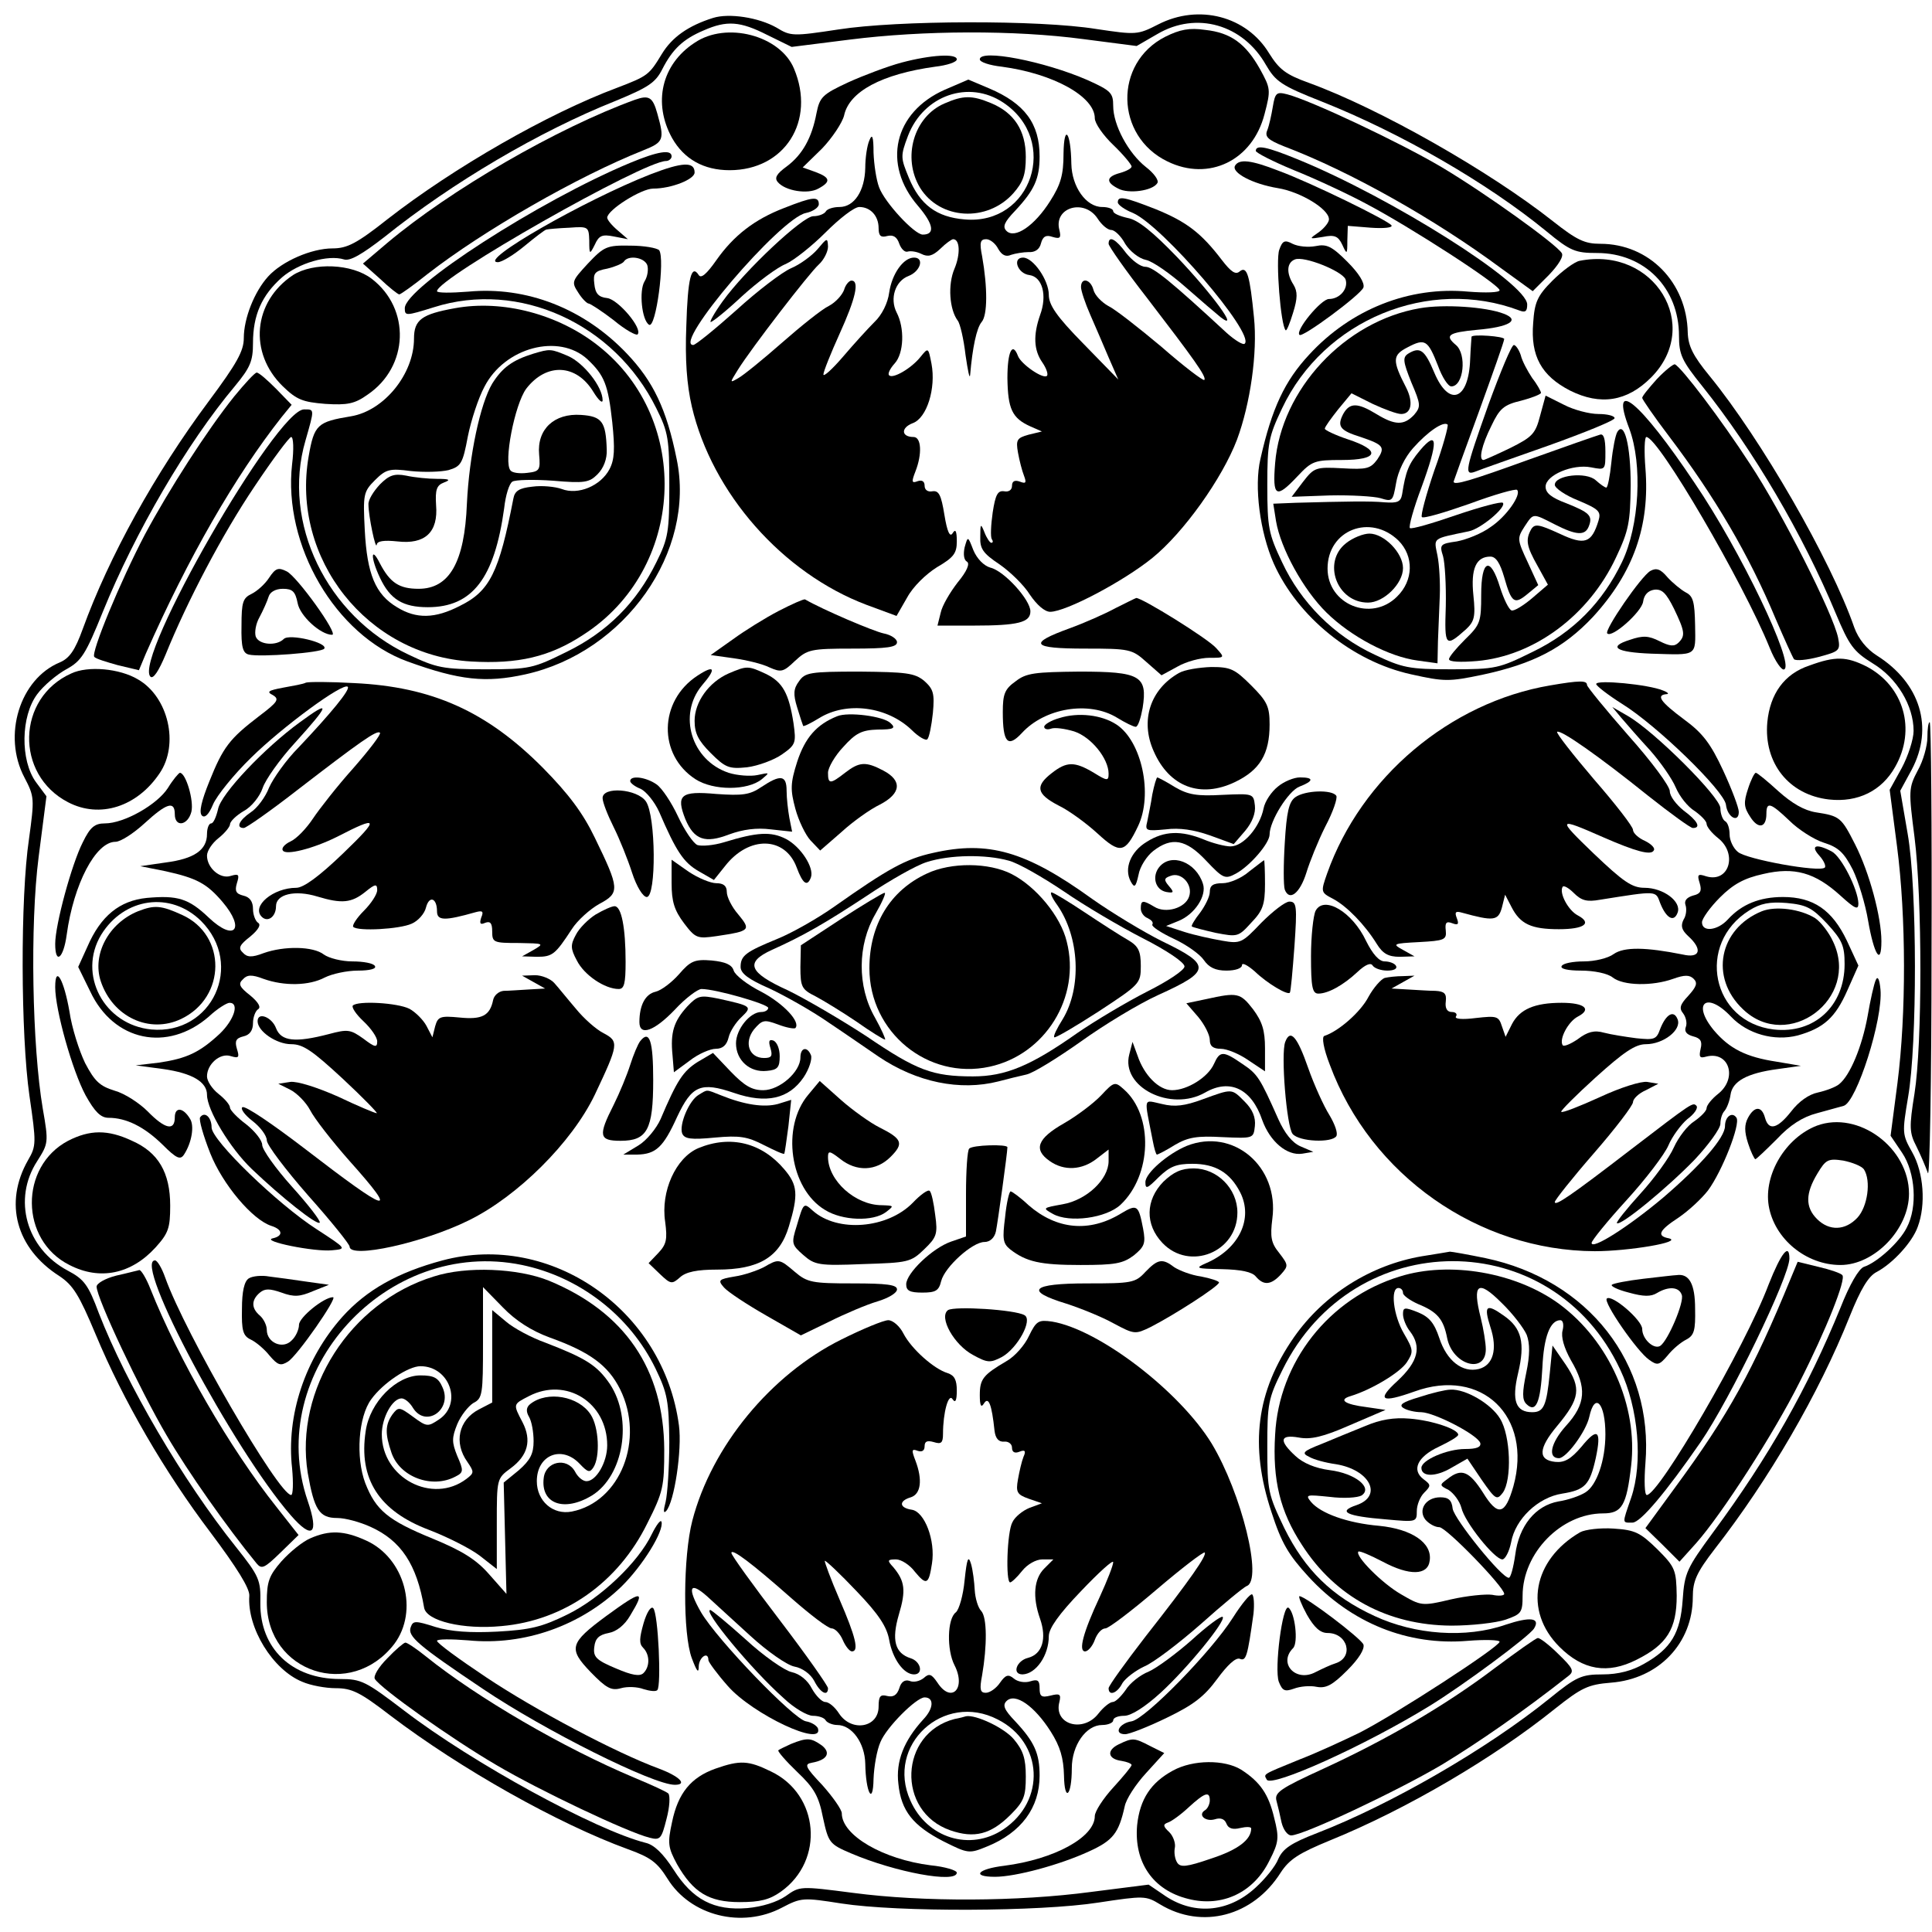
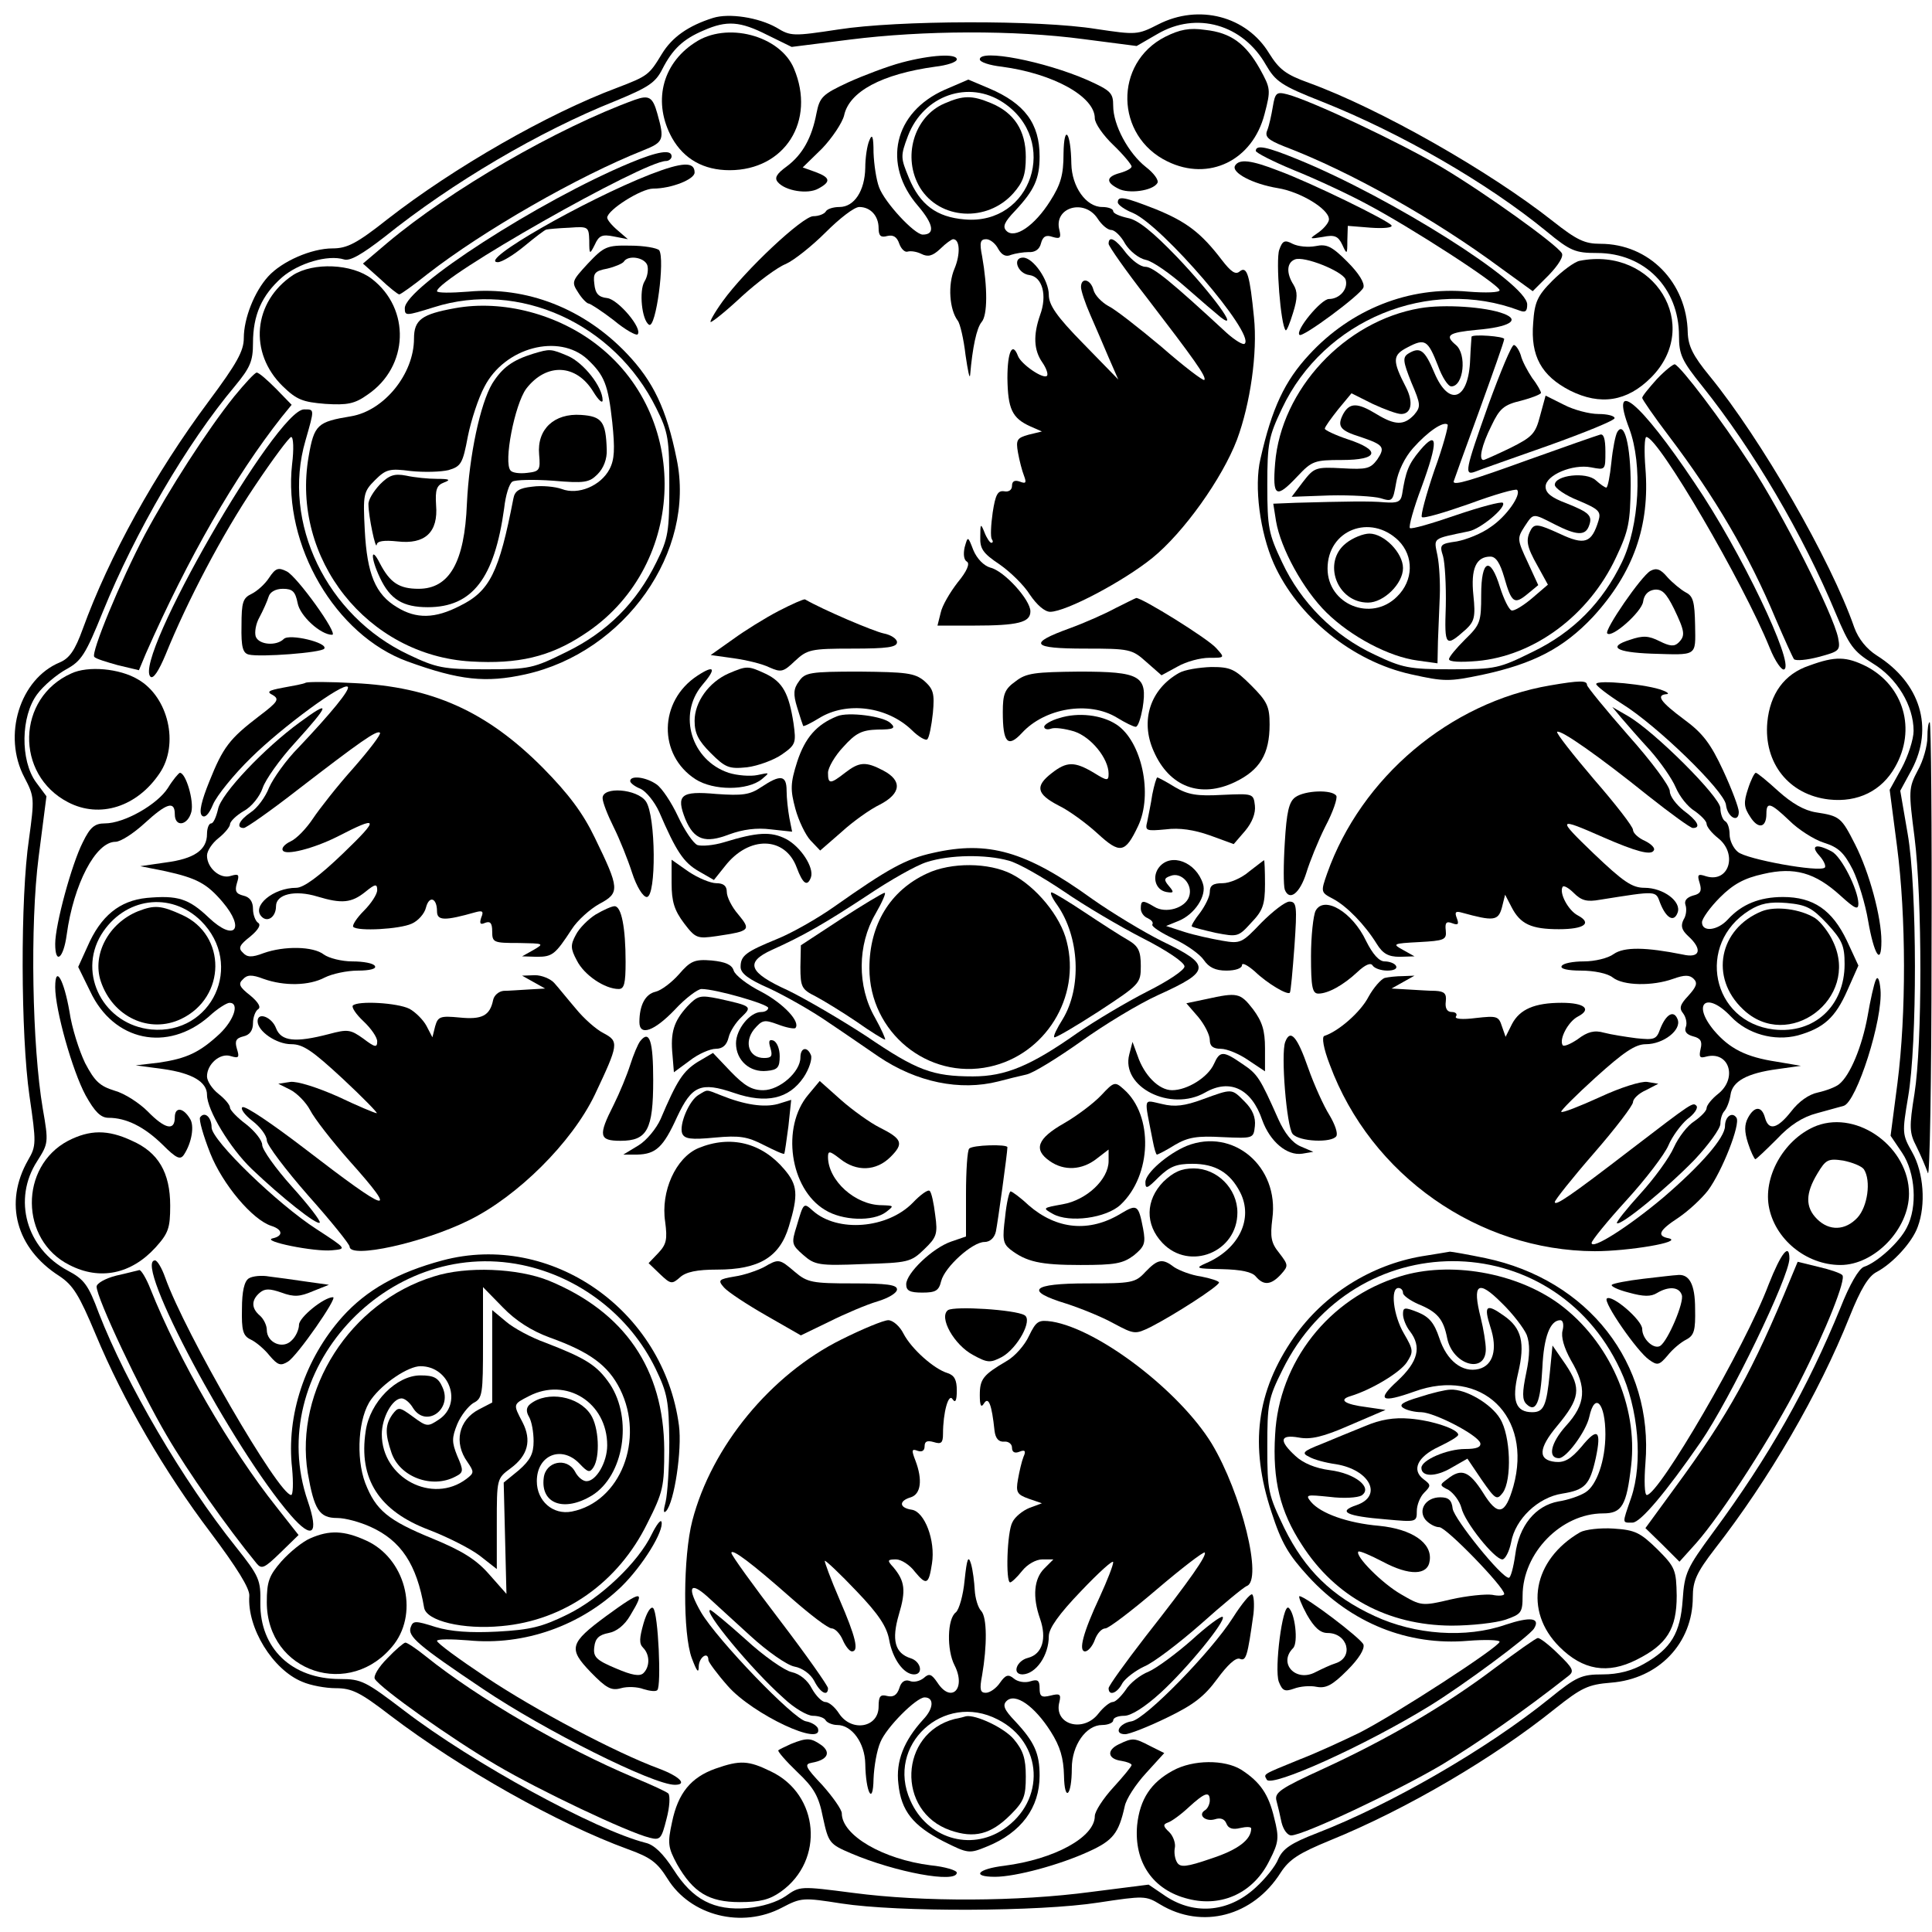
<svg xmlns="http://www.w3.org/2000/svg" version="1.0" width="420pt" height="420pt" viewBox="0 0 420 420" preserveAspectRatio="xMidYMid meet">
  <g transform="translate(0,420) scale(0.1,-0.1)" fill="#000000" stroke="none">
    <path d="M1550 4161 c-54 -17 -89 -42 -111 -78 -28 -46 -30 -48 -98 -74 -150 -56 -354 -173 -498 -285 -67 -53 -88 -64 -120 -64 -46 0 -110 -28 -140 -61 -30 -33 -53 -91 -53 -134 0 -28 -15 -55 -76 -137 -117 -157 -217 -338 -274 -495 -17 -47 -29 -64 -50 -73 -87 -36 -125 -159 -77 -250 22 -42 22 -46 10 -134 -19 -127 -18 -426 1 -558 15 -103 15 -109 -3 -140 -53 -93 -26 -192 68 -252 30 -20 43 -41 79 -127 60 -144 150 -299 250 -431 57 -76 85 -121 84 -137 -5 -70 51 -161 115 -187 18 -8 51 -14 73 -14 35 0 53 -9 118 -59 154 -117 366 -236 517 -291 50 -18 64 -29 86 -64 50 -81 162 -109 249 -63 42 22 46 22 129 9 123 -19 431 -18 559 2 99 15 103 15 134 -4 91 -55 202 -26 262 69 19 29 39 42 107 70 165 67 356 179 489 286 58 46 72 53 122 57 104 8 178 86 178 186 0 35 8 53 48 105 117 150 226 337 293 505 24 60 41 88 59 97 34 18 77 64 89 98 18 48 13 118 -12 162 -22 39 -22 42 -9 120 20 115 20 454 -1 573 l-16 93 25 46 c48 91 19 188 -76 248 -22 14 -40 36 -49 61 -51 147 -203 410 -314 546 -37 45 -47 66 -48 95 -2 109 -84 193 -190 193 -34 0 -51 8 -103 49 -138 109 -377 245 -531 301 -50 18 -64 29 -86 64 -49 81 -153 108 -241 63 -45 -23 -48 -23 -135 -10 -124 20 -432 19 -560 -1 -99 -15 -104 -15 -135 4 -39 22 -103 32 -138 21z m118 -37 l53 -26 127 16 c159 20 357 21 507 1 l116 -15 45 26 c85 50 186 21 236 -67 21 -36 33 -45 122 -80 171 -68 360 -177 488 -282 52 -43 63 -47 110 -47 103 0 178 -76 178 -180 0 -41 6 -54 51 -110 111 -139 218 -321 290 -494 29 -69 38 -82 80 -108 53 -32 89 -92 89 -147 0 -18 -12 -55 -26 -81 l-26 -47 16 -123 c20 -154 20 -365 1 -514 l-15 -115 25 -37 c29 -43 34 -118 10 -163 -16 -32 -65 -76 -93 -85 -11 -4 -31 -38 -51 -89 -71 -174 -155 -323 -276 -487 -58 -79 -63 -89 -67 -148 -5 -72 -25 -106 -84 -139 -26 -15 -56 -23 -90 -23 -46 0 -57 -5 -115 -52 -136 -110 -346 -231 -506 -293 -57 -22 -74 -34 -84 -56 -6 -16 -29 -44 -50 -63 -60 -55 -137 -60 -201 -14 l-31 21 -126 -16 c-158 -21 -364 -22 -516 -2 -116 15 -116 15 -147 -7 -19 -13 -51 -23 -83 -26 -73 -6 -119 18 -161 84 -22 34 -42 54 -61 58 -109 28 -375 173 -524 287 -84 64 -93 69 -140 69 -105 0 -174 67 -173 165 1 50 -2 58 -53 122 -116 145 -238 354 -298 508 -23 62 -32 74 -68 93 -90 48 -120 155 -66 238 24 38 25 40 12 114 -23 136 -28 399 -9 547 l17 132 -23 31 c-34 47 -33 143 3 191 14 19 43 43 63 54 33 18 42 32 80 126 70 172 182 365 287 490 33 40 39 54 39 93 0 61 19 104 63 143 36 31 100 50 135 39 13 -4 39 11 88 49 147 118 337 230 503 296 70 29 86 39 101 69 22 43 45 65 90 84 50 22 79 20 138 -10z" />
    <path d="M2533 4120 c-112 -57 -109 -216 5 -271 90 -44 185 2 211 103 14 53 13 56 -10 98 -31 55 -63 79 -119 85 -34 5 -55 1 -87 -15z" />
    <path d="M1510 4107 c-72 -47 -91 -131 -49 -207 26 -46 69 -70 125 -70 120 0 188 107 140 221 -30 72 -147 103 -216 56z" />
    <path d="M1960 4064 c-30 -8 -83 -28 -116 -43 -56 -26 -62 -32 -69 -67 -10 -53 -30 -90 -65 -116 -22 -16 -27 -25 -19 -34 16 -19 65 -27 88 -14 28 15 26 24 -6 36 l-28 10 42 41 c22 23 44 56 48 72 11 52 82 90 198 106 26 3 47 10 47 16 0 13 -56 10 -120 -7z" />
    <path d="M2130 4071 c0 -6 21 -13 48 -16 112 -15 202 -65 202 -112 0 -11 18 -37 40 -58 22 -21 40 -43 40 -47 0 -4 -11 -10 -25 -14 -30 -8 -32 -20 -4 -34 22 -12 75 -5 85 12 4 6 -8 22 -25 35 -38 30 -71 91 -71 133 0 28 -5 33 -56 56 -94 41 -234 68 -234 45z" />
    <path d="M2054 4005 c-111 -49 -137 -162 -58 -253 34 -40 37 -62 10 -62 -18 0 -83 70 -95 103 -6 16 -11 49 -12 75 0 36 -3 42 -9 27 -5 -11 -9 -38 -9 -60 -1 -50 -24 -85 -56 -85 -13 0 -27 -4 -30 -10 -3 -5 -15 -10 -27 -10 -23 0 -148 -117 -197 -185 -18 -25 -29 -45 -26 -45 4 0 35 25 68 56 34 31 77 63 95 70 18 8 57 39 87 69 30 30 62 55 73 55 24 0 42 -19 42 -46 0 -17 5 -21 19 -17 13 3 21 -2 26 -17 4 -11 12 -19 18 -17 7 2 20 0 30 -5 14 -7 24 -5 41 11 12 12 25 21 28 21 15 0 16 -33 3 -64 -15 -35 -11 -89 7 -113 5 -6 13 -40 17 -75 5 -34 9 -54 10 -43 5 59 14 102 25 115 13 15 13 75 1 143 -6 30 -4 37 9 37 8 0 20 -9 26 -21 8 -14 17 -18 28 -13 9 3 27 6 38 6 14 -1 24 6 27 19 4 15 11 19 25 14 17 -5 19 -2 15 15 -13 49 54 69 83 25 9 -14 22 -25 30 -25 7 0 21 -13 30 -30 10 -16 30 -32 45 -35 15 -3 53 -30 85 -58 33 -29 68 -59 78 -67 42 -32 -18 50 -95 131 -53 55 -85 81 -107 85 -18 4 -32 10 -32 15 0 5 -11 9 -24 9 -35 0 -66 44 -67 94 -1 69 -16 89 -17 22 0 -46 -6 -67 -29 -103 -34 -54 -77 -83 -95 -65 -9 9 -5 19 19 44 42 45 53 70 53 118 0 71 -32 115 -110 148 l-45 19 -51 -22z m127 -28 c123 -82 62 -267 -84 -254 -61 5 -97 32 -121 90 -18 44 -19 47 -2 92 34 88 132 122 207 72z" />
    <path d="M2053 3975 c-67 -29 -92 -118 -53 -183 43 -70 146 -76 203 -12 21 24 27 40 27 79 0 57 -25 96 -76 117 -41 17 -60 17 -101 -1z" />
    <path d="M2767 3968 c-3 -18 -8 -41 -12 -51 -6 -14 1 -21 36 -35 145 -55 329 -159 472 -265 l69 -50 35 35 c21 22 33 41 28 48 -13 20 -163 128 -260 186 -91 54 -286 146 -337 159 -23 6 -26 3 -31 -27z" />
    <path d="M1380 3983 c-168 -61 -400 -195 -538 -311 l-53 -45 37 -33 c20 -19 39 -34 42 -34 3 0 31 20 61 44 122 95 328 213 469 269 45 18 47 23 31 80 -10 36 -18 41 -49 30z" />
    <path d="M2730 3872 c0 -4 37 -23 83 -42 45 -18 116 -51 157 -73 95 -50 290 -176 290 -188 0 -5 -30 -6 -68 -3 -128 12 -255 -38 -346 -137 -53 -57 -81 -116 -106 -227 -14 -60 -1 -159 29 -227 52 -116 171 -213 299 -241 72 -16 82 -16 154 -1 112 24 177 58 241 126 88 96 124 198 114 323 -3 37 -2 68 2 68 26 0 211 -317 268 -458 12 -30 27 -51 32 -47 22 13 -95 258 -195 405 -119 178 -186 233 -142 118 29 -78 22 -211 -16 -290 -42 -87 -105 -152 -194 -195 -73 -36 -80 -38 -177 -38 -92 0 -106 3 -167 32 -88 41 -160 113 -201 201 -29 61 -32 75 -32 167 0 92 3 106 32 167 91 193 320 287 516 213 13 -5 17 -2 17 13 0 46 -296 233 -500 316 -66 27 -90 32 -90 18z" />
    <path d="M1370 3846 c-197 -82 -490 -271 -490 -316 0 -17 2 -17 63 2 185 59 393 -35 484 -220 26 -52 28 -67 28 -167 0 -100 -2 -115 -28 -167 -43 -88 -107 -152 -195 -195 -73 -36 -80 -38 -177 -38 -92 0 -106 3 -167 32 -178 84 -276 287 -224 465 20 70 20 68 -3 68 -60 0 -372 -543 -334 -581 6 -6 18 12 33 48 47 116 123 261 193 365 40 60 76 108 80 108 5 0 6 -27 2 -59 -20 -176 94 -372 251 -429 113 -41 170 -47 256 -28 217 48 371 267 329 468 -22 109 -51 169 -108 229 -93 98 -218 147 -345 135 -38 -3 -68 -3 -68 1 0 28 449 283 498 283 6 0 12 5 12 10 0 16 -30 11 -90 -14z" />
    <path d="M1414 3821 c-143 -56 -377 -190 -332 -191 9 0 35 16 58 35 23 19 45 36 48 36 4 1 26 3 50 4 41 3 42 2 43 -28 0 -31 1 -31 12 -9 9 20 16 23 41 18 l31 -6 -22 19 c-13 11 -23 23 -23 28 1 17 74 63 100 63 39 0 90 20 90 35 0 24 -26 23 -96 -4z" />
    <path d="M2685 3840 c-9 -15 38 -40 93 -49 49 -8 110 -45 111 -67 1 -6 -9 -19 -21 -28 -23 -16 -23 -16 8 -11 25 5 33 2 42 -17 10 -22 11 -22 11 9 l1 32 50 -4 c28 -2 48 0 45 5 -6 10 -175 93 -246 119 -59 23 -85 26 -94 11z" />
-     <path d="M1705 3748 c-65 -25 -110 -60 -148 -114 -21 -30 -33 -40 -38 -32 -16 25 -24 -7 -27 -110 -3 -74 1 -128 12 -176 44 -188 197 -362 380 -431 l65 -24 23 40 c13 24 41 51 65 66 36 21 43 30 43 56 0 23 -3 28 -9 18 -6 -10 -12 3 -18 40 -7 43 -12 53 -26 51 -10 -2 -17 3 -17 12 0 10 -6 13 -15 10 -13 -5 -14 -2 -5 21 15 38 13 75 -4 75 -27 0 -28 20 -2 30 31 11 51 76 41 129 -7 36 -7 36 -24 15 -20 -25 -60 -48 -68 -40 -4 3 2 15 12 26 20 22 22 77 4 111 -15 30 -3 68 26 79 26 10 35 40 12 40 -23 0 -48 -35 -54 -76 -3 -23 -16 -49 -32 -64 -14 -14 -45 -48 -68 -75 -24 -28 -43 -45 -43 -39 0 6 16 46 35 88 35 77 44 116 26 116 -5 0 -13 -9 -16 -20 -4 -11 -18 -27 -33 -35 -15 -7 -61 -44 -102 -80 -41 -36 -84 -71 -95 -77 -19 -11 -19 -11 -1 18 30 48 155 210 176 229 11 10 20 28 20 39 -1 20 -2 19 -23 -6 -12 -14 -38 -33 -57 -41 -19 -8 -73 -49 -119 -91 -47 -42 -89 -76 -94 -76 -46 0 189 276 245 287 15 3 28 12 28 19 0 18 -14 16 -75 -8z" />
    <path d="M2430 3760 c0 -5 15 -16 33 -23 64 -28 265 -262 243 -284 -3 -4 -21 7 -39 23 -120 111 -160 144 -177 144 -11 0 -29 14 -42 30 -22 30 -38 39 -38 20 0 -5 37 -58 83 -117 102 -133 131 -173 125 -179 -3 -2 -45 30 -93 72 -49 41 -101 82 -116 89 -14 8 -29 23 -32 35 -6 23 -27 28 -27 6 0 -8 9 -35 20 -60 11 -25 29 -67 40 -93 l21 -48 -76 78 c-58 59 -75 84 -75 106 0 32 -34 81 -56 81 -24 0 -12 -35 14 -38 28 -4 39 -44 23 -87 -15 -43 -14 -76 5 -103 9 -13 13 -26 10 -29 -8 -8 -56 25 -63 43 -12 32 -23 10 -23 -48 1 -67 10 -87 50 -105 l25 -11 -29 -7 c-25 -7 -28 -11 -23 -39 3 -17 9 -40 13 -50 6 -16 4 -18 -9 -13 -11 4 -17 1 -17 -9 0 -9 -7 -14 -17 -12 -14 2 -19 -7 -25 -46 -4 -28 -5 -53 -2 -58 3 -4 3 -8 -1 -8 -3 0 -10 10 -15 23 -8 20 -9 19 -9 -10 -1 -26 6 -36 42 -60 23 -16 53 -45 66 -66 15 -22 32 -37 44 -37 34 0 159 66 222 117 68 55 152 173 184 257 29 78 45 189 37 266 -9 91 -15 113 -31 100 -9 -8 -19 -1 -39 25 -45 59 -77 83 -143 110 -69 27 -83 30 -83 15z" />
    <path d="M2781 3657 c-8 -22 3 -165 14 -175 2 -2 9 15 16 38 10 32 10 46 1 61 -16 25 -15 48 3 55 20 8 102 -25 110 -43 7 -20 -12 -43 -36 -43 -17 0 -74 -69 -64 -78 6 -7 133 87 139 103 3 10 -10 31 -35 56 -34 34 -45 39 -69 34 -16 -3 -38 -1 -50 5 -17 9 -22 7 -29 -13z" />
    <path d="M1278 3627 c-35 -38 -36 -40 -21 -63 8 -13 19 -24 23 -24 3 0 28 -16 54 -36 25 -21 49 -34 52 -31 12 12 -42 76 -66 79 -19 2 -26 10 -28 31 -3 23 1 28 28 33 17 4 33 11 36 15 9 15 44 10 51 -7 3 -9 1 -25 -6 -36 -12 -20 -6 -84 10 -94 15 -9 35 143 22 162 -5 5 -33 10 -63 10 -51 1 -57 -2 -92 -39z" />
    <path d="M3434 3633 c-11 -2 -38 -22 -59 -43 -33 -33 -39 -47 -42 -92 -6 -72 18 -115 80 -147 66 -33 124 -24 176 28 113 113 7 286 -155 254z" />
    <path d="M637 3602 c-87 -58 -97 -169 -22 -242 30 -29 43 -34 92 -38 48 -3 64 0 92 20 90 61 94 187 9 252 -43 33 -127 36 -171 8z" />
    <path d="M989 3530 c-72 -13 -89 -25 -89 -66 0 -77 -65 -157 -137 -169 -73 -12 -80 -18 -92 -87 -39 -223 128 -433 353 -446 102 -6 171 10 244 58 221 142 238 466 33 628 -87 69 -208 101 -312 82z m288 -111 c37 -35 45 -55 54 -137 6 -58 5 -81 -6 -102 -19 -36 -68 -57 -104 -43 -14 5 -43 8 -64 5 -28 -3 -38 -9 -41 -26 -31 -160 -51 -201 -116 -233 -54 -28 -95 -29 -137 -3 -47 28 -65 72 -70 167 -4 78 -3 84 22 109 24 24 32 26 78 20 29 -3 65 -2 82 2 27 8 31 14 42 73 7 35 23 84 36 108 44 86 162 117 224 60z" />
    <path d="M1159 3431 c-45 -14 -67 -30 -89 -65 -26 -44 -50 -156 -55 -261 -5 -127 -38 -185 -105 -185 -42 0 -62 13 -84 55 -20 40 -21 13 0 -31 22 -47 50 -64 104 -64 97 0 145 63 166 215 3 28 11 54 18 58 6 4 46 5 88 2 69 -6 79 -4 97 14 13 13 21 33 20 54 -2 60 -10 72 -56 75 -58 4 -96 -31 -91 -86 3 -34 1 -37 -26 -40 -16 -2 -32 0 -36 5 -16 17 9 144 34 178 44 57 109 54 146 -7 11 -18 20 -26 20 -18 0 29 -41 81 -75 96 -38 16 -39 16 -76 5z" />
    <path d="M826 3147 c-14 -15 -26 -34 -25 -44 0 -25 16 -101 18 -87 1 8 16 10 45 7 60 -7 89 20 84 79 -2 33 1 43 17 49 16 6 12 8 -15 8 -19 0 -49 3 -67 7 -26 5 -37 1 -57 -19z" />
    <path d="M3087 3530 c-164 -28 -302 -177 -315 -337 -6 -74 2 -78 49 -28 31 33 37 35 96 35 80 0 86 21 13 45 -27 9 -50 20 -50 23 0 4 14 23 29 42 l29 35 46 -23 c26 -12 53 -22 62 -22 22 0 27 25 11 57 -31 60 -30 71 3 88 38 20 44 16 66 -40 9 -25 22 -45 29 -45 27 0 34 70 10 90 -25 21 -17 27 46 33 70 6 95 21 58 35 -39 15 -130 21 -182 12z" />
    <path d="M3199 3468 c0 -2 -2 -24 -3 -49 -3 -89 -46 -105 -78 -29 -21 50 -31 57 -57 41 -12 -8 -11 -17 7 -62 21 -49 21 -53 6 -71 -22 -23 -41 -23 -82 2 -41 25 -58 25 -72 0 -14 -27 -7 -36 38 -50 50 -17 54 -22 36 -49 -15 -20 -23 -22 -76 -19 -57 3 -61 2 -85 -29 l-25 -33 83 3 c46 1 96 -2 110 -6 26 -8 27 -7 34 33 4 25 19 56 37 76 32 36 66 59 75 51 2 -3 -10 -48 -29 -100 -18 -53 -30 -98 -27 -101 3 -4 50 10 104 29 54 20 100 33 103 30 10 -10 -23 -58 -58 -81 -19 -14 -52 -27 -73 -31 -36 -5 -38 -7 -30 -32 4 -14 7 -63 6 -109 -3 -88 -1 -90 44 -50 18 17 21 27 16 74 -6 58 6 84 37 84 12 0 21 -14 30 -45 16 -56 22 -60 51 -36 l23 19 -23 50 c-23 49 -23 52 -7 77 20 30 17 30 66 5 47 -24 66 -25 74 -4 9 23 1 30 -49 50 -32 12 -45 22 -45 36 0 25 59 50 99 42 31 -6 31 -6 31 34 0 29 -4 40 -12 37 -7 -2 -76 -26 -154 -54 -127 -46 -164 -57 -164 -48 0 1 25 70 55 152 30 83 55 153 55 158 0 6 -69 11 -71 5z" />
    <path d="M3236 3321 c-51 -144 -54 -156 -28 -146 9 4 81 29 160 57 78 28 142 54 142 59 0 5 -16 9 -35 9 -20 0 -54 9 -75 20 l-40 20 -12 -44 c-10 -39 -17 -46 -65 -70 -29 -14 -56 -26 -58 -26 -11 0 -4 32 17 74 18 38 27 46 65 55 23 6 43 14 43 17 0 3 -8 18 -19 32 -10 15 -22 37 -25 50 -4 12 -11 22 -15 22 -5 0 -29 -58 -55 -129z" />
    <path d="M3602 3376 c-17 -19 -32 -37 -32 -41 0 -3 26 -41 58 -83 100 -132 174 -258 232 -397 19 -44 37 -84 40 -88 4 -4 28 -2 54 5 45 12 47 14 42 41 -10 51 -123 275 -192 379 -63 97 -149 210 -163 216 -3 1 -21 -13 -39 -32z" />
    <path d="M509 3338 c-60 -75 -142 -203 -194 -300 -54 -103 -118 -258 -110 -266 3 -4 26 -11 51 -18 l46 -11 15 36 c92 209 195 387 295 514 l22 27 -34 35 c-19 19 -37 35 -42 35 -4 0 -26 -24 -49 -52z" />
    <path d="M3516 3261 c-4 -6 -10 -36 -13 -66 -3 -30 -8 -55 -11 -55 -3 0 -13 7 -23 16 -21 19 -89 11 -89 -10 0 -7 23 -23 51 -34 45 -19 50 -24 44 -44 -15 -49 -30 -54 -85 -28 -44 20 -53 22 -61 10 -13 -23 -11 -37 14 -81 l22 -40 -35 -30 c-19 -16 -39 -28 -44 -26 -6 2 -17 25 -25 50 -21 69 -41 61 -41 -16 0 -59 -2 -65 -35 -97 -19 -19 -35 -38 -35 -43 0 -6 25 -7 61 -4 124 11 243 99 302 225 28 59 31 77 32 157 0 87 -14 141 -29 116z" />
    <path d="M3087 3221 c-25 -30 -31 -45 -39 -96 -3 -16 -10 -19 -38 -17 -33 3 -82 2 -193 -1 l-49 -2 6 -38 c10 -59 59 -149 110 -199 53 -52 136 -96 198 -104 l43 -6 1 48 c1 27 3 72 4 99 1 28 -1 67 -5 87 -8 40 -13 36 68 53 26 5 83 53 74 62 -4 3 -49 -9 -102 -27 -52 -18 -97 -31 -100 -28 -3 3 8 43 25 88 37 101 36 127 -3 81z m-47 -196 c34 -34 33 -87 -3 -122 -56 -56 -151 -17 -151 61 0 84 93 120 154 61z" />
    <path d="M2926 3019 c-52 -41 -20 -129 48 -129 34 0 76 41 76 75 0 33 -41 75 -73 75 -13 0 -36 -9 -51 -21z" />
    <path d="M2097 3010 c-3 -14 -2 -27 5 -31 7 -4 0 -21 -20 -45 -17 -22 -34 -51 -37 -66 l-7 -28 78 0 c98 0 124 7 124 31 0 25 -57 88 -87 95 -14 4 -29 19 -37 38 -12 31 -12 31 -19 6z" />
    <path d="M585 2944 c-9 -14 -26 -29 -38 -35 -19 -9 -22 -18 -22 -69 -1 -47 3 -60 16 -63 24 -6 159 4 164 13 8 13 -76 33 -88 21 -16 -16 -54 -13 -61 5 -3 9 0 28 8 42 8 15 17 35 20 45 3 10 15 17 31 17 21 0 27 -6 32 -31 5 -28 50 -69 75 -69 15 0 -77 128 -99 138 -18 9 -24 7 -38 -14z" />
    <path d="M3588 2959 c-20 -11 -101 -129 -94 -136 10 -11 75 47 78 69 2 15 11 24 24 26 17 2 26 -7 43 -41 24 -50 25 -59 10 -74 -9 -9 -19 -8 -41 3 -24 12 -36 13 -65 3 -48 -15 -31 -27 47 -30 101 -3 96 -7 95 62 -1 50 -4 63 -20 71 -11 6 -29 21 -40 33 -15 18 -24 21 -37 14z" />
    <path d="M1693 2872 c-29 -15 -74 -43 -100 -62 l-48 -34 50 -7 c28 -4 62 -12 78 -20 25 -11 30 -10 55 14 27 25 34 27 125 27 76 0 97 3 97 14 0 7 -13 16 -29 19 -23 5 -131 51 -171 74 -3 1 -28 -10 -57 -25z" />
    <path d="M2425 2878 c-22 -12 -67 -32 -100 -44 -91 -33 -83 -44 34 -44 96 0 102 -1 133 -29 l33 -29 35 19 c19 11 50 19 69 19 34 0 34 0 15 21 -17 20 -162 110 -174 109 -3 -1 -23 -11 -45 -22z" />
    <path d="M3933 2753 c-54 -18 -85 -61 -91 -123 -8 -89 47 -158 134 -168 63 -7 115 19 144 71 46 81 19 175 -62 218 -44 22 -68 23 -125 2z" />
    <path d="M155 2736 c-119 -53 -123 -220 -7 -280 69 -36 150 -10 199 63 43 63 19 166 -47 204 -40 24 -109 30 -145 13z" />
    <path d="M1516 2731 c-84 -55 -86 -172 -4 -225 39 -25 113 -25 144 0 18 15 18 15 -10 9 -15 -3 -43 -1 -62 5 -81 27 -111 126 -58 190 32 37 28 46 -10 21z" />
    <path d="M1584 2736 c-43 -19 -74 -62 -74 -103 0 -27 8 -43 35 -70 32 -32 40 -35 79 -31 24 3 59 16 76 28 30 21 31 25 25 68 -10 64 -23 89 -60 107 -39 18 -41 18 -81 1z" />
    <path d="M2563 2737 c-62 -35 -85 -103 -55 -170 34 -78 102 -103 177 -67 54 26 75 61 75 125 0 39 -5 50 -40 85 -36 36 -45 40 -87 40 -27 -1 -58 -6 -70 -13z" />
    <path d="M1737 2719 c-12 -16 -13 -28 -4 -57 6 -20 12 -38 13 -40 1 -2 17 6 35 17 60 37 148 25 201 -26 15 -15 31 -24 34 -20 4 4 9 29 12 57 4 43 1 52 -19 70 -21 17 -39 19 -141 20 -107 0 -118 -2 -131 -21z" />
    <path d="M2208 2719 c-24 -17 -28 -28 -28 -67 0 -67 11 -78 41 -46 50 55 146 71 207 34 18 -11 36 -20 41 -20 5 0 11 19 15 41 11 70 -5 79 -138 79 -96 -1 -115 -3 -138 -21z" />
    <path d="M665 2716 c-5 -3 -28 -7 -50 -11 -32 -6 -36 -9 -22 -16 15 -9 11 -15 -30 -46 -64 -49 -78 -67 -108 -142 -17 -42 -23 -67 -16 -74 6 -6 15 2 24 24 8 19 45 65 83 102 68 67 200 164 210 154 6 -6 -37 -58 -107 -132 -27 -27 -55 -67 -64 -87 -8 -21 -26 -45 -40 -54 -25 -17 -33 -34 -15 -34 5 0 58 37 117 83 135 104 173 131 179 124 3 -3 -23 -37 -58 -77 -35 -39 -74 -89 -88 -110 -14 -21 -35 -43 -48 -49 -13 -6 -21 -15 -17 -20 6 -11 66 4 118 30 91 47 93 41 13 -36 -52 -50 -86 -75 -102 -75 -50 0 -98 -40 -75 -63 13 -13 31 0 31 23 0 26 41 36 90 21 53 -16 74 -14 104 10 22 18 26 18 26 4 0 -9 -13 -29 -29 -45 -16 -16 -26 -32 -23 -35 10 -10 101 -5 127 7 14 6 28 22 31 35 7 27 24 21 24 -8 0 -21 17 -21 84 -2 15 4 18 2 12 -12 -4 -13 -2 -16 9 -11 11 4 15 -1 15 -19 0 -24 3 -25 58 -25 54 -1 56 -1 32 -15 l-25 -14 32 -1 c34 0 40 5 76 60 12 19 40 44 60 55 45 24 44 33 -10 144 -26 54 -57 95 -112 151 -123 124 -242 177 -411 185 -52 3 -99 3 -105 1z" />
    <path d="M3370 2710 c-218 -37 -411 -200 -485 -409 -14 -40 -14 -41 13 -55 30 -16 69 -56 95 -98 13 -21 25 -28 50 -28 l32 1 -25 14 c-24 13 -22 14 35 17 55 3 60 5 58 25 -2 17 1 21 14 16 13 -5 15 -2 10 11 -5 13 -3 16 11 12 69 -19 79 -18 87 11 l7 28 14 -27 c19 -37 43 -48 103 -48 55 0 73 13 41 30 -21 11 -41 49 -33 62 2 4 13 -2 24 -13 17 -17 29 -20 57 -15 126 20 121 20 131 -7 13 -33 30 -43 38 -21 9 24 -31 54 -72 54 -27 0 -46 13 -111 75 -80 77 -79 79 21 35 71 -31 104 -40 110 -29 4 5 -5 14 -19 21 -14 6 -26 17 -26 24 0 7 -38 56 -85 110 -46 54 -82 100 -80 103 7 6 91 -53 198 -139 48 -38 92 -70 97 -70 19 0 10 16 -20 38 -16 13 -30 31 -30 42 0 11 -40 65 -90 121 -49 56 -90 106 -90 110 0 10 -16 10 -80 -1z" />
    <path d="M3470 2713 c0 -4 26 -24 56 -43 76 -47 221 -188 226 -219 3 -28 28 -41 28 -16 0 9 -15 49 -34 90 -27 58 -44 81 -85 111 -51 38 -62 53 -38 55 6 0 3 4 -8 8 -31 13 -145 24 -145 14z" />
    <path d="M652 2630 c-77 -56 -172 -156 -178 -189 -4 -17 -10 -31 -15 -31 -5 0 -9 -11 -9 -23 0 -35 -28 -54 -90 -62 l-55 -8 55 -11 c68 -15 90 -27 124 -67 50 -59 26 -87 -30 -34 -44 42 -68 49 -135 43 -59 -6 -100 -39 -129 -106 l-20 -44 26 -53 c51 -109 168 -133 258 -55 18 17 39 30 45 30 22 0 10 -37 -21 -67 -44 -41 -72 -54 -132 -63 l-51 -6 60 -8 c63 -9 95 -28 95 -56 0 -33 50 -116 97 -161 66 -63 142 -123 148 -117 3 3 -24 38 -60 78 -36 40 -65 81 -65 91 0 10 -16 30 -35 45 -19 14 -35 31 -35 36 0 6 -11 19 -25 30 -14 11 -25 28 -25 38 0 27 29 52 52 44 17 -5 19 -3 13 16 -5 17 -2 23 14 27 14 3 21 13 21 29 0 12 5 26 11 30 7 4 1 15 -17 30 -23 18 -27 25 -16 35 9 10 19 11 45 1 45 -16 99 -15 133 3 16 8 48 15 72 15 26 0 41 4 37 10 -3 6 -25 10 -49 10 -23 0 -51 7 -62 15 -23 18 -86 19 -131 3 -26 -10 -36 -9 -45 1 -11 10 -7 17 16 35 18 15 24 26 17 30 -6 4 -11 18 -11 30 0 16 -7 26 -21 29 -16 4 -19 10 -14 27 6 19 4 21 -13 16 -23 -8 -52 17 -52 44 0 10 11 27 25 38 14 11 25 25 25 30 0 6 13 19 30 29 17 9 35 32 41 50 6 18 37 62 70 98 77 85 79 95 11 45z m-215 -432 c95 -95 24 -248 -108 -236 -103 10 -161 120 -109 206 50 81 151 95 217 30z" />
    <path d="M300 2219 c-64 -26 -100 -94 -81 -152 26 -78 106 -115 175 -82 98 47 99 182 2 226 -46 21 -60 22 -96 8z" />
    <path d="M3525 2639 c11 -13 39 -45 62 -70 23 -26 48 -62 56 -81 8 -19 26 -42 41 -51 14 -10 26 -22 26 -28 0 -6 11 -20 25 -31 43 -34 24 -98 -26 -83 -18 6 -20 4 -14 -15 5 -17 2 -23 -15 -27 -13 -4 -19 -11 -16 -20 3 -8 2 -23 -4 -32 -7 -14 -4 -23 10 -36 32 -29 26 -49 -12 -40 -80 16 -127 17 -150 1 -12 -9 -41 -16 -65 -16 -23 0 -45 -4 -48 -10 -4 -6 13 -10 42 -10 28 0 58 -6 69 -15 23 -18 86 -19 131 -3 25 9 36 9 45 0 9 -9 6 -17 -12 -37 -18 -19 -20 -27 -11 -38 6 -8 9 -21 6 -29 -4 -10 1 -17 16 -21 16 -4 20 -11 16 -27 -4 -18 -2 -21 12 -17 50 13 69 -47 26 -81 -14 -11 -25 -25 -25 -31 0 -6 -12 -18 -26 -28 -15 -9 -35 -35 -45 -57 -10 -23 -43 -68 -73 -101 -30 -33 -53 -62 -51 -64 8 -7 111 78 169 138 31 33 56 68 56 78 0 11 4 23 9 28 5 6 11 21 13 35 4 29 35 47 103 56 l50 7 -53 9 c-66 10 -102 28 -136 68 -49 59 -16 86 37 30 36 -38 94 -54 145 -41 57 16 82 39 108 98 l24 54 -25 54 c-32 67 -73 95 -139 95 -51 0 -90 -16 -120 -49 -22 -24 -56 -28 -56 -6 0 8 18 33 39 54 29 29 53 42 94 51 68 16 113 3 168 -47 32 -29 39 -32 39 -17 -1 31 -37 102 -58 113 -34 18 -47 13 -27 -9 10 -11 15 -23 12 -26 -11 -11 -171 18 -189 34 -10 8 -18 25 -18 38 0 13 -4 26 -10 29 -5 3 -10 16 -10 28 0 24 -144 168 -202 201 l-33 19 20 -24z m447 -447 c33 -36 38 -48 38 -88 0 -91 -66 -152 -154 -142 -135 16 -170 186 -53 259 24 15 44 19 81 16 43 -4 55 -10 88 -45z" />
    <path d="M3830 2219 c-93 -38 -114 -144 -41 -213 98 -94 255 23 196 147 -9 20 -27 43 -39 51 -32 20 -86 27 -116 15z" />
    <path d="M1820 2643 c-45 -18 -70 -47 -87 -99 -15 -47 -15 -61 -4 -102 7 -26 22 -57 33 -69 l21 -22 46 40 c25 23 63 50 84 60 46 24 49 52 7 74 -38 20 -52 19 -83 -5 -32 -25 -37 -25 -37 0 0 11 15 37 33 56 27 30 40 37 75 38 35 0 40 3 28 14 -15 15 -92 25 -116 15z" />
    <path d="M2303 2639 c-18 -5 -33 -14 -33 -19 0 -5 7 -7 15 -4 8 3 30 0 50 -6 37 -12 75 -59 75 -92 0 -16 -3 -16 -32 2 -42 25 -59 25 -92 -1 -36 -28 -33 -45 15 -70 23 -11 61 -39 85 -61 49 -45 60 -43 88 16 33 69 8 185 -47 221 -32 21 -83 27 -124 14z" />
    <path d="M365 2487 c-23 -36 -95 -77 -137 -77 -22 0 -32 -8 -48 -41 -24 -47 -60 -179 -60 -221 0 -46 18 -32 25 20 15 110 63 202 106 202 11 0 39 18 63 40 48 44 66 50 66 20 0 -29 28 -25 36 5 6 24 -12 85 -25 85 -3 -1 -15 -15 -26 -33z" />
    <path d="M3800 2485 c-10 -30 -9 -40 5 -61 17 -27 35 -24 35 7 0 27 9 24 50 -15 19 -19 53 -41 75 -48 32 -10 44 -22 63 -59 12 -25 27 -74 33 -110 13 -75 29 -100 29 -45 0 52 -26 149 -57 210 -30 59 -33 62 -85 70 -26 4 -53 20 -82 46 -24 22 -46 40 -49 40 -3 0 -11 -16 -17 -35z" />
    <path d="M1370 2502 c0 -4 10 -12 23 -17 12 -6 30 -28 40 -50 37 -86 53 -110 86 -129 l33 -19 24 30 c52 67 131 65 156 -3 13 -35 23 -43 31 -21 7 21 -22 66 -54 83 -33 17 -63 15 -135 -7 -23 -7 -49 -9 -58 -6 -9 4 -28 32 -42 62 -14 30 -35 62 -47 70 -23 16 -57 20 -57 7z" />
    <path d="M1655 2489 c-25 -17 -41 -19 -98 -15 -77 7 -88 -2 -67 -55 19 -45 43 -53 95 -33 30 11 60 15 91 11 l46 -5 -6 30 c-3 17 -6 43 -6 59 0 34 -13 36 -55 8z" />
    <path d="M2505 2473 c-3 -21 -9 -48 -11 -59 -5 -20 -3 -21 40 -17 30 4 62 -1 96 -13 l52 -19 25 29 c15 18 23 38 21 55 -3 26 -4 26 -71 23 -54 -3 -74 0 -103 17 -19 12 -37 21 -38 21 -2 0 -7 -17 -11 -37z" />
-     <path d="M2778 2490 c-14 -11 -28 -32 -31 -47 -8 -41 -44 -83 -72 -83 -12 0 -39 7 -58 15 -49 20 -86 19 -124 -5 -35 -21 -50 -58 -35 -86 8 -15 11 -13 17 14 3 18 18 41 32 52 40 31 71 26 115 -21 37 -39 41 -41 65 -28 31 17 73 66 73 85 0 29 41 95 65 104 31 12 32 20 1 20 -13 0 -35 -9 -48 -20z" />
    <path d="M1310 2465 c0 -9 11 -37 24 -63 13 -26 31 -71 40 -99 10 -31 24 -53 32 -53 21 0 20 177 -2 208 -19 27 -94 33 -94 7z" />
    <path d="M2816 2467 c-14 -10 -19 -32 -23 -99 -3 -48 -3 -93 0 -102 10 -26 33 -8 47 37 7 23 25 68 41 100 17 32 27 62 24 67 -9 14 -68 12 -89 -3z" />
    <path d="M2029 2346 c-60 -13 -99 -35 -214 -116 -38 -27 -95 -59 -125 -71 -68 -28 -80 -36 -80 -61 0 -14 17 -27 63 -47 34 -16 91 -48 127 -73 36 -24 85 -58 110 -75 83 -56 177 -75 260 -54 19 5 47 12 61 15 15 3 68 36 119 72 50 36 126 82 168 101 115 52 116 65 8 117 -40 20 -108 61 -152 92 -144 104 -226 127 -345 100z m164 -17 c20 -5 74 -36 120 -67 45 -31 123 -77 172 -102 51 -26 90 -52 90 -61 0 -8 -36 -32 -82 -55 -45 -23 -112 -63 -150 -89 -102 -72 -157 -95 -228 -95 -88 0 -122 13 -231 87 -55 36 -132 81 -171 100 -86 39 -94 61 -35 88 67 30 116 58 207 118 49 33 107 66 130 73 50 16 128 17 178 3z" />
    <path d="M2015 2301 c-80 -37 -125 -111 -125 -206 0 -139 127 -243 261 -214 121 26 199 151 168 272 -13 55 -67 120 -120 147 -49 25 -131 26 -184 1z" />
    <path d="M1828 2202 l-87 -57 -1 -47 c0 -44 3 -49 33 -64 17 -9 58 -34 89 -55 31 -22 59 -39 62 -39 2 0 -7 21 -22 48 -39 68 -38 158 1 225 15 26 24 47 20 46 -4 0 -47 -26 -95 -57z" />
    <path d="M2298 2233 c49 -70 54 -180 12 -249 -12 -19 -21 -37 -18 -39 2 -2 45 23 96 56 90 59 92 61 92 99 0 32 -5 43 -27 56 -16 9 -58 36 -94 60 -36 24 -69 44 -73 44 -4 0 1 -12 12 -27z" />
    <path d="M1460 2280 c0 -40 6 -59 27 -87 25 -33 29 -34 71 -28 73 11 75 13 47 47 -14 16 -25 38 -25 49 0 13 -7 19 -23 19 -12 0 -39 11 -60 25 l-37 26 0 -51z" />
    <path d="M2520 2315 c-16 -20 -9 -49 15 -54 17 -3 18 -1 6 13 -11 13 -11 17 4 22 23 9 49 -19 40 -45 -8 -25 -51 -38 -76 -22 -25 15 -29 14 -29 -4 0 -9 7 -18 15 -21 8 -4 13 -9 10 -14 -2 -4 19 -18 47 -31 28 -13 57 -34 65 -46 11 -16 25 -23 49 -23 20 0 34 5 34 12 0 6 12 0 28 -14 27 -26 71 -52 76 -46 2 2 6 47 10 101 6 87 5 97 -11 97 -9 0 -36 -21 -61 -46 -42 -44 -45 -46 -85 -39 -23 4 -60 12 -82 19 l-40 13 27 11 c35 14 62 55 53 81 -15 47 -69 68 -95 36z" />
    <path d="M2715 2305 c-16 -14 -42 -25 -57 -25 -21 0 -28 -5 -28 -19 0 -10 -10 -30 -21 -45 -12 -15 -20 -29 -18 -30 2 -2 26 -8 52 -14 47 -9 49 -9 77 22 25 26 30 39 30 84 0 28 -1 52 -2 52 -2 -1 -16 -12 -33 -25z" />
    <path d="M2860 2220 c-5 -10 -10 -55 -10 -99 0 -67 3 -81 16 -81 21 0 54 18 85 47 17 16 29 21 33 14 4 -6 18 -11 32 -11 14 0 22 4 19 10 -3 6 -15 10 -25 10 -12 0 -26 16 -40 44 -30 64 -92 100 -110 66z" />
    <path d="M1295 2212 c-16 -10 -36 -30 -43 -44 -12 -22 -12 -30 2 -56 16 -32 61 -62 91 -62 12 0 15 12 15 59 0 74 -9 121 -24 121 -6 0 -24 -8 -41 -18z" />
    <path d="M1476 2082 c-15 -17 -38 -35 -51 -38 -22 -5 -35 -29 -35 -66 0 -31 32 -20 77 27 23 25 50 45 58 45 31 0 145 -33 145 -41 0 -5 -7 -9 -15 -9 -25 0 -55 -38 -55 -68 0 -37 30 -64 67 -60 24 2 28 8 28 32 0 16 -6 31 -14 34 -9 3 -11 -1 -6 -17 5 -17 2 -21 -14 -21 -33 0 -44 34 -22 62 18 21 22 22 52 11 18 -7 35 -10 38 -8 12 13 -25 53 -74 79 -30 15 -57 36 -60 46 -4 13 -18 19 -48 22 -37 3 -46 -1 -71 -30z" />
    <path d="M120 2054 c0 -49 37 -181 66 -235 20 -36 33 -49 50 -49 38 0 77 -19 117 -58 31 -31 39 -34 47 -22 17 26 23 63 13 78 -15 25 -33 26 -33 3 0 -30 -21 -26 -59 13 -18 18 -50 39 -72 45 -32 10 -43 20 -64 60 -13 27 -29 77 -34 112 -12 69 -31 103 -31 53z" />
    <path d="M1160 2065 l25 -14 -35 -2 c-19 -1 -44 -3 -55 -3 -11 -1 -21 -10 -23 -20 -7 -34 -24 -43 -73 -38 -42 4 -47 2 -53 -19 l-6 -24 -13 25 c-7 13 -24 30 -37 37 -26 13 -112 18 -123 7 -3 -4 7 -19 23 -34 17 -16 30 -35 30 -44 0 -14 -5 -13 -30 6 -28 20 -34 21 -75 10 -73 -19 -104 -16 -115 13 -9 24 -40 36 -40 15 0 -22 41 -50 73 -50 26 0 46 -14 112 -75 44 -41 77 -75 74 -75 -4 0 -42 16 -84 36 -45 20 -89 34 -104 32 l-26 -4 26 -13 c14 -7 34 -27 43 -44 9 -18 48 -68 86 -111 109 -122 88 -116 -99 28 -68 52 -128 93 -134 89 -5 -3 5 -17 22 -30 17 -13 31 -32 31 -42 0 -10 41 -64 90 -120 50 -56 90 -106 90 -111 0 -27 160 8 259 57 106 52 224 169 274 273 52 110 53 116 19 134 -16 8 -43 32 -60 53 -18 21 -38 46 -47 56 -8 9 -27 17 -42 17 l-28 -1 25 -14z" />
    <path d="M3010 2074 c-8 -3 -24 -21 -35 -41 -17 -33 -65 -75 -96 -85 -6 -2 -2 -27 12 -63 89 -240 323 -404 576 -405 73 0 193 20 161 28 -27 5 -22 17 21 45 22 15 50 41 64 59 31 42 71 144 62 158 -9 14 -25 3 -25 -18 0 -25 -52 -85 -135 -156 -75 -63 -155 -114 -155 -98 0 5 34 47 76 93 42 46 83 100 91 119 8 19 27 45 41 57 15 11 24 24 20 29 -8 8 -7 9 -144 -96 -130 -100 -164 -123 -164 -113 0 4 38 52 85 106 47 54 85 104 85 111 0 7 12 19 28 26 l27 14 -24 4 c-13 2 -58 -12 -103 -33 -44 -20 -82 -35 -84 -32 -2 2 32 36 75 75 61 55 86 72 109 72 38 0 78 31 69 54 -8 21 -25 12 -38 -21 -8 -23 -13 -24 -52 -20 -23 3 -55 8 -70 12 -21 6 -36 2 -57 -14 -16 -11 -31 -17 -33 -13 -8 13 12 51 33 62 31 16 15 30 -35 30 -59 0 -91 -14 -108 -46 l-14 -28 -8 23 c-7 22 -11 23 -56 18 -31 -4 -47 -2 -44 3 4 6 -1 10 -9 10 -10 0 -15 8 -13 23 2 17 -3 22 -23 23 -14 0 -41 2 -60 3 l-35 2 25 14 25 14 -25 -1 c-14 0 -32 -2 -40 -4z" />
    <path d="M4078 2070 c-4 -8 -12 -44 -18 -79 -12 -66 -38 -129 -62 -148 -7 -6 -28 -14 -46 -18 -20 -4 -42 -20 -58 -41 -30 -38 -49 -43 -57 -14 -7 26 -23 26 -37 0 -8 -15 -8 -30 0 -55 6 -19 14 -35 16 -35 2 0 23 20 47 44 28 30 56 48 87 56 25 7 51 14 58 16 28 8 86 189 80 253 -2 22 -6 30 -10 21z" />
    <path d="M1494 2012 c-29 -32 -37 -56 -32 -106 l3 -37 34 25 c19 15 45 26 57 26 15 0 24 8 28 25 3 13 16 33 28 44 24 23 22 24 -50 40 -40 8 -45 7 -68 -17z" />
    <path d="M2622 2028 l-43 -9 26 -30 c14 -17 25 -39 25 -50 0 -13 7 -19 24 -19 13 0 40 -11 60 -25 l36 -24 0 50 c0 39 -6 58 -26 85 -28 36 -34 37 -102 22z" />
    <path d="M1392 1937 c-5 -6 -15 -30 -22 -52 -7 -22 -23 -61 -36 -87 -34 -67 -32 -78 15 -78 58 0 71 24 71 132 0 85 -8 110 -28 85z" />
    <path d="M2794 1935 c-10 -26 3 -184 16 -200 14 -17 85 -20 95 -5 4 6 -3 26 -15 46 -12 19 -33 65 -46 102 -24 69 -39 86 -50 57z" />
    <path d="M2455 1908 c-19 -71 90 -126 165 -83 54 31 101 8 124 -60 17 -47 54 -78 87 -73 l24 4 -28 12 c-18 8 -34 28 -48 59 -40 90 -45 98 -78 120 -42 29 -49 29 -62 0 -13 -29 -58 -57 -91 -57 -29 0 -61 33 -75 75 l-11 30 -7 -27z" />
    <path d="M1740 1901 c0 -31 -45 -71 -81 -71 -25 0 -41 10 -71 41 l-38 40 -34 -20 c-31 -20 -44 -39 -80 -124 -9 -20 -30 -46 -48 -57 l-33 -20 30 0 c41 1 57 16 87 82 32 68 51 77 124 52 70 -24 119 -13 151 34 12 18 19 40 16 48 -8 20 -23 17 -23 -5z" />
    <path d="M1757 1820 c-59 -70 -40 -204 36 -250 38 -24 105 -26 133 -5 18 14 18 14 -9 15 -58 0 -117 54 -117 105 0 14 4 13 26 -4 36 -29 79 -27 110 4 29 29 26 39 -24 64 -20 10 -58 37 -84 60 l-46 41 -25 -30z" />
    <path d="M2394 1819 c-16 -17 -53 -45 -81 -61 -58 -33 -67 -57 -31 -82 31 -22 70 -20 102 5 l26 20 0 -25 c0 -40 -48 -85 -100 -94 -44 -8 -44 -8 -21 -21 36 -20 116 -9 147 20 68 64 72 194 7 251 -19 17 -21 17 -49 -13z" />
    <path d="M1519 1820 c-21 -12 -43 -65 -36 -84 5 -12 19 -14 71 -9 54 5 71 2 106 -16 24 -12 43 -21 45 -19 1 2 5 29 9 60 l6 57 -29 -9 c-30 -8 -72 -2 -124 19 -33 13 -28 13 -48 1z" />
    <path d="M2614 1810 c-38 -14 -60 -17 -88 -10 -42 9 -39 18 -20 -80 3 -16 7 -30 9 -30 2 0 20 9 39 21 29 17 49 20 103 17 68 -3 68 -3 71 24 2 19 -5 36 -22 53 -29 29 -26 29 -92 5z" />
    <path d="M435 1771 c-3 -5 7 -40 22 -78 27 -68 92 -145 133 -158 25 -8 26 -22 3 -27 -27 -6 91 -30 129 -26 32 3 32 3 -34 46 -84 54 -228 193 -228 221 0 22 -15 36 -25 22z" />
    <path d="M3950 1753 c-68 -26 -116 -106 -105 -174 12 -72 81 -129 156 -129 74 0 149 78 149 155 0 100 -110 181 -200 148z m102 -95 c16 -25 8 -81 -14 -105 -26 -28 -61 -30 -88 -3 -26 26 -25 56 1 99 18 30 23 33 56 28 20 -4 40 -12 45 -19z" />
    <path d="M148 1720 c-106 -56 -105 -216 3 -270 66 -34 134 -20 187 38 28 31 32 42 32 91 0 72 -26 116 -83 141 -53 25 -92 24 -139 0z" />
    <path d="M1518 1704 c-49 -21 -82 -94 -72 -160 5 -38 3 -49 -15 -68 l-21 -22 25 -24 c23 -22 26 -22 43 -7 13 12 37 17 81 17 91 0 136 27 156 94 21 69 19 90 -10 124 -49 58 -117 75 -187 46z" />
    <path d="M2580 1709 c-41 -17 -90 -59 -90 -79 0 -16 4 -14 29 11 24 23 38 29 73 29 50 0 82 -19 104 -62 29 -57 -2 -123 -74 -154 -25 -11 -22 -12 34 -13 42 -1 66 -6 74 -16 17 -20 33 -19 55 5 16 18 16 20 -4 46 -18 22 -20 35 -15 75 15 113 -85 198 -186 158z" />
    <path d="M2107 1703 c-4 -3 -7 -48 -7 -99 l0 -92 -32 -11 c-41 -14 -98 -69 -98 -93 0 -14 8 -18 35 -18 29 0 36 4 41 25 8 31 68 85 94 85 12 0 22 9 25 23 4 19 25 171 25 183 0 7 -76 5 -83 -3z" />
    <path d="M2529 1631 c-39 -40 -40 -93 -2 -133 59 -62 163 -20 163 66 0 52 -44 96 -95 96 -27 0 -44 -8 -66 -29z" />
    <path d="M1984 1585 c-55 -56 -163 -65 -217 -17 -20 18 -20 18 -35 -33 -12 -38 -11 -41 14 -63 25 -22 34 -24 130 -20 98 3 104 4 133 32 27 26 30 33 24 75 -3 25 -8 49 -12 52 -3 4 -20 -8 -37 -26z" />
    <path d="M2185 1554 c-6 -47 -5 -57 11 -70 35 -27 65 -34 153 -34 75 0 92 3 116 21 23 19 26 26 20 58 -10 52 -13 54 -48 33 -69 -42 -140 -35 -201 18 -18 17 -36 30 -39 30 -3 0 -9 -25 -12 -56z" />
    <path d="M962 1460 c-97 -26 -165 -64 -218 -123 -81 -91 -122 -214 -109 -329 3 -32 2 -58 -2 -58 -27 0 -231 352 -274 473 -7 20 -17 37 -22 37 -49 0 170 -410 295 -554 47 -54 62 -42 37 31 -96 280 171 574 466 513 125 -26 234 -110 290 -225 26 -54 29 -70 30 -160 0 -55 -4 -113 -8 -130 -5 -19 -5 -26 1 -20 18 19 35 134 28 186 -33 251 -278 422 -514 359z" />
    <path d="M3091 1469 c-111 -19 -213 -83 -278 -176 -82 -118 -97 -235 -49 -380 22 -68 37 -93 81 -141 93 -101 216 -150 346 -139 38 3 69 2 69 -2 0 -11 -228 -159 -305 -198 -33 -16 -91 -43 -130 -58 -83 -34 -78 -31 -71 -44 11 -17 213 74 353 160 72 44 218 152 228 169 14 23 -8 26 -62 8 -86 -30 -197 -22 -285 19 -93 43 -151 100 -196 191 -35 73 -37 81 -37 177 0 93 2 105 33 167 155 315 587 315 734 1 40 -84 50 -203 24 -279 -20 -58 -20 -54 3 -54 17 0 72 65 148 175 64 93 193 360 193 399 0 35 -18 12 -45 -56 -51 -136 -239 -458 -265 -458 -5 0 -6 31 -3 69 18 217 -124 399 -348 446 -39 8 -73 14 -77 14 -4 -1 -31 -5 -61 -10z" />
    <path d="M1660 1445 c-14 -7 -42 -17 -63 -20 -35 -6 -37 -8 -23 -24 9 -10 50 -37 92 -61 l75 -43 62 30 c34 17 81 37 105 44 23 7 42 18 42 26 0 10 -22 13 -96 13 -88 0 -99 2 -126 25 -34 29 -35 29 -68 10z" />
    <path d="M2490 1435 c-22 -24 -30 -25 -127 -25 -121 0 -137 -16 -45 -44 31 -10 78 -29 103 -43 45 -24 47 -24 80 -8 51 26 149 89 149 97 0 3 -18 9 -39 13 -22 3 -47 13 -58 20 -26 20 -36 18 -63 -10z" />
    <path d="M3893 1421 c-83 -202 -135 -296 -251 -454 l-65 -89 37 -36 37 -37 36 40 c56 63 170 240 225 350 58 114 102 225 93 233 -3 4 -26 12 -52 18 l-45 11 -15 -36z" />
    <path d="M253 1427 c-24 -6 -43 -17 -43 -24 0 -25 95 -226 152 -323 46 -79 132 -201 196 -279 11 -13 17 -10 52 24 l39 38 -48 61 c-101 127 -213 321 -274 474 -9 23 -20 41 -24 41 -5 -1 -27 -7 -50 -12z" />
    <path d="M943 1425 c-182 -56 -303 -246 -274 -427 14 -80 25 -98 64 -98 18 0 50 -9 72 -19 67 -30 101 -82 117 -176 5 -29 85 -48 168 -40 137 12 254 95 317 223 35 69 37 81 37 161 -1 175 -86 299 -251 367 -67 27 -179 32 -250 9z m253 -133 c86 -31 126 -60 152 -112 54 -109 1 -245 -105 -266 -41 -8 -76 23 -76 66 0 57 54 79 93 38 18 -19 22 -20 30 -8 15 23 12 88 -6 115 -26 40 -94 52 -131 23 -9 -7 -10 -16 -3 -28 6 -10 10 -34 10 -53 0 -27 -7 -41 -32 -63 l-33 -27 3 -121 3 -121 -38 43 c-28 32 -59 51 -122 77 -98 40 -124 62 -147 121 -21 56 -15 144 13 182 26 36 81 72 107 72 64 0 92 -82 40 -116 -24 -16 -26 -16 -56 6 -30 22 -32 22 -45 5 -16 -23 -16 -42 -2 -83 18 -53 88 -79 139 -52 18 9 18 13 4 45 -12 30 -12 39 0 69 8 19 24 39 35 46 20 10 21 19 21 131 l0 121 43 -44 c28 -29 62 -51 103 -66z" />
    <path d="M1070 1251 l0 -100 -29 -15 c-44 -23 -55 -72 -25 -114 15 -22 15 -24 -2 -37 -74 -56 -184 2 -184 97 0 36 23 78 43 78 7 0 18 -9 25 -21 28 -44 86 -3 64 45 -9 21 -19 26 -48 26 -52 0 -110 -58 -119 -121 -16 -104 29 -174 138 -215 39 -15 89 -40 110 -56 l37 -29 0 99 c0 97 0 98 30 120 38 28 46 61 26 100 -21 40 -21 39 14 57 81 42 170 -14 170 -107 0 -37 -24 -78 -45 -78 -8 0 -19 9 -25 21 -18 32 -64 22 -68 -14 -7 -56 44 -75 105 -38 69 43 89 166 39 242 -28 41 -52 56 -140 90 -31 11 -70 32 -86 46 l-30 25 0 -101z" />
    <path d="M3043 1425 c-154 -47 -263 -186 -271 -344 -6 -99 11 -167 58 -239 73 -114 187 -175 325 -176 44 0 97 6 118 13 34 12 37 15 37 52 0 93 84 179 175 179 41 0 51 17 61 104 15 130 -48 271 -156 351 -94 69 -239 94 -347 60z m276 -127 c7 -19 7 -44 -1 -82 -9 -43 -9 -59 0 -68 21 -21 31 3 35 79 3 67 17 103 39 103 6 0 8 -10 5 -22 -4 -14 3 -38 18 -65 35 -59 33 -95 -11 -143 -33 -37 -40 -70 -15 -70 16 0 59 58 66 90 12 55 35 30 35 -38 0 -57 -19 -111 -43 -126 -12 -8 -39 -17 -59 -20 -50 -9 -86 -53 -94 -116 -4 -28 -10 -50 -14 -50 -16 0 -118 127 -122 150 -2 19 -9 25 -27 25 -32 0 -49 -28 -32 -49 8 -9 21 -16 30 -16 15 0 141 -130 141 -145 0 -4 -12 -5 -26 -2 -14 2 -55 -2 -90 -10 -63 -15 -65 -14 -108 11 -42 24 -101 84 -93 93 3 2 26 -8 53 -22 58 -31 98 -30 102 2 6 39 -39 69 -110 76 -69 6 -127 27 -148 52 -13 16 -10 16 40 11 31 -4 61 -2 70 3 25 17 -14 48 -69 55 -31 4 -58 15 -75 31 -36 33 -34 47 7 40 26 -5 53 1 112 27 l77 33 -41 6 c-48 6 -62 16 -35 24 46 14 107 51 122 73 15 23 15 27 -6 63 -23 39 -30 99 -12 99 6 0 10 -5 10 -11 0 -5 15 -16 33 -24 42 -17 55 -33 63 -74 12 -59 84 -79 84 -24 0 13 -5 44 -11 68 -19 75 -6 84 45 33 25 -24 49 -56 55 -70z" />
    <path d="M3050 1343 c0 -10 7 -27 15 -37 26 -34 18 -66 -27 -108 -46 -42 -36 -49 37 -23 146 53 257 -54 215 -206 -18 -63 -34 -66 -66 -14 -30 47 -47 54 -77 30 -18 -13 -18 -14 2 -24 11 -7 24 -24 28 -39 7 -31 72 -112 89 -112 6 0 15 17 19 37 9 51 59 98 111 106 50 8 60 19 73 77 13 61 4 68 -31 25 -23 -27 -37 -35 -57 -33 -38 4 -37 29 4 78 50 60 53 82 19 133 l-29 42 -6 -61 c-7 -70 -13 -84 -38 -84 -36 0 -45 25 -31 84 16 67 8 99 -31 126 -38 27 -44 22 -29 -25 16 -48 6 -83 -25 -91 -36 -9 -70 18 -86 67 -11 33 -22 46 -46 56 -30 12 -33 11 -33 -4z" />
    <path d="M3086 1163 c-37 -11 -46 -17 -35 -24 8 -5 25 -9 39 -9 29 -1 122 -49 128 -67 2 -9 -8 -13 -33 -13 -39 0 -95 -24 -95 -41 0 -20 31 -20 65 0 l35 20 31 -46 c30 -43 33 -45 46 -28 20 28 17 124 -6 161 -19 32 -75 65 -108 63 -10 0 -40 -7 -67 -16z" />
    <path d="M2968 1100 c-27 -11 -69 -28 -95 -39 -41 -16 -44 -20 -27 -28 10 -6 36 -13 58 -16 74 -12 103 -69 45 -89 -42 -14 -23 -24 64 -31 66 -6 67 -6 67 18 0 13 7 31 16 40 15 15 15 17 -1 29 -27 20 -14 49 33 71 23 11 42 22 42 26 0 12 -56 31 -105 35 -35 3 -64 -2 -97 -16z" />
    <path d="M541 1421 c-10 -6 -15 -29 -15 -66 -1 -47 2 -59 19 -67 11 -5 30 -21 41 -35 18 -21 24 -23 40 -13 20 12 109 140 98 140 -20 0 -74 -44 -74 -60 0 -10 -7 -26 -16 -34 -19 -20 -54 -5 -54 23 0 10 -7 24 -15 31 -19 16 -19 34 0 50 11 9 21 9 47 0 27 -10 40 -9 68 3 l35 14 -50 7 c-27 4 -63 9 -80 11 -16 3 -36 1 -44 -4z" />
    <path d="M3572 1420 c-34 -4 -65 -10 -68 -13 -3 -3 13 -11 37 -17 32 -9 48 -9 61 -1 25 15 48 14 54 -4 6 -15 -30 -100 -47 -111 -14 -8 -39 15 -39 37 0 19 -66 76 -77 66 -8 -8 66 -115 92 -133 18 -13 22 -12 40 9 11 14 29 29 41 35 17 9 20 20 19 67 0 54 -13 77 -40 73 -5 0 -38 -4 -73 -8z" />
    <path d="M2061 1352 c-21 -15 13 -76 55 -98 31 -17 37 -17 62 -4 34 19 68 81 49 91 -21 12 -151 20 -166 11z" />
    <path d="M1829 1288 c-153 -76 -282 -232 -324 -394 -20 -77 -21 -246 -1 -299 11 -29 15 -34 15 -17 1 20 21 33 21 13 0 -4 19 -30 42 -56 54 -62 210 -135 196 -92 -3 6 -14 13 -26 15 -26 4 -192 176 -228 237 -31 54 -25 69 14 34 15 -14 57 -52 93 -85 37 -34 80 -64 96 -67 17 -3 35 -16 43 -31 13 -26 30 -35 30 -16 0 5 -47 72 -105 148 -58 76 -105 141 -105 146 0 11 44 -22 130 -98 41 -36 80 -66 88 -66 7 0 18 -11 24 -25 6 -14 15 -25 20 -25 16 0 8 32 -27 113 -19 44 -33 82 -32 84 2 1 33 -28 69 -66 49 -51 66 -78 71 -106 7 -40 31 -75 54 -75 21 0 15 28 -7 35 -35 11 -42 40 -26 95 16 53 13 73 -12 103 -14 15 -13 17 6 17 11 0 30 -12 41 -27 25 -30 30 -28 37 18 8 50 -16 113 -44 117 -27 4 -29 19 -2 27 22 7 26 38 10 80 -9 23 -8 26 5 21 9 -3 15 0 15 10 0 11 6 13 20 9 16 -5 20 -2 20 18 0 46 12 90 21 75 6 -9 9 -2 9 19 0 23 -5 33 -20 38 -30 9 -79 53 -96 86 -8 16 -23 29 -33 29 -10 0 -56 -19 -102 -42z" />
    <path d="M2237 1296 c-9 -20 -31 -45 -49 -55 -51 -30 -58 -39 -58 -74 0 -23 3 -28 9 -18 10 16 17 -2 23 -59 2 -17 9 -25 21 -24 9 1 17 -5 17 -13 0 -10 6 -13 16 -9 12 5 15 2 9 -11 -4 -10 -9 -32 -12 -49 -5 -28 -2 -33 23 -42 l29 -10 -27 -10 c-15 -6 -32 -20 -37 -31 -12 -21 -15 -131 -5 -131 3 0 15 11 26 25 11 14 30 25 44 25 l24 0 -20 -20 c-22 -22 -26 -61 -9 -109 15 -43 5 -77 -26 -85 -25 -6 -36 -36 -12 -36 29 1 57 41 57 83 0 17 22 48 70 98 39 41 70 69 70 63 0 -7 -13 -40 -29 -75 -37 -79 -47 -119 -32 -119 6 0 16 11 21 25 5 14 15 25 23 25 7 0 57 38 112 85 54 46 101 82 104 80 5 -6 -30 -57 -129 -183 -44 -57 -80 -107 -80 -112 0 -18 19 -11 30 11 7 11 28 27 47 36 20 8 75 50 123 92 48 43 93 80 100 83 36 12 -11 202 -76 310 -70 114 -245 248 -347 265 -29 4 -34 2 -50 -31z" />
    <path d="M1417 865 c-29 -61 -112 -140 -184 -175 -55 -27 -80 -33 -152 -37 -59 -3 -101 0 -134 10 -44 14 -49 14 -54 0 -8 -20 16 -40 156 -134 135 -91 371 -209 418 -209 28 0 11 18 -34 35 -95 35 -270 128 -375 198 -60 40 -108 75 -108 80 0 4 31 4 68 1 122 -12 245 32 333 117 46 45 93 121 87 141 -2 5 -11 -7 -21 -27z" />
    <path d="M3435 869 c-103 -60 -123 -171 -45 -249 51 -51 105 -60 168 -28 66 33 87 67 87 139 -1 56 -3 62 -42 101 -37 36 -48 42 -95 45 -29 2 -62 -2 -73 -8z" />
    <path d="M675 856 c-17 -7 -45 -30 -63 -50 -27 -31 -32 -44 -32 -89 0 -153 183 -213 277 -91 54 72 23 187 -61 225 -48 22 -80 23 -121 5z" />
    <path d="M2097 765 c-3 -33 -12 -64 -19 -70 -19 -14 -20 -82 -3 -115 26 -51 -7 -84 -37 -38 -13 19 -18 21 -30 10 -9 -7 -22 -10 -31 -6 -10 3 -18 -2 -22 -16 -5 -15 -13 -20 -26 -17 -15 4 -19 0 -19 -23 0 -46 -59 -56 -86 -15 -9 14 -22 25 -30 25 -7 0 -20 13 -29 29 -9 18 -26 32 -44 36 -15 3 -61 35 -100 71 -39 35 -74 64 -77 64 -17 0 89 -129 160 -192 22 -21 51 -38 63 -38 12 0 25 -4 28 -10 3 -5 15 -10 25 -10 32 0 60 -39 61 -84 1 -63 17 -93 18 -33 1 26 7 62 15 80 13 32 78 97 96 97 21 0 20 -24 -3 -48 -42 -46 -60 -91 -54 -140 6 -59 32 -91 98 -125 54 -27 56 -27 95 -11 74 30 114 84 114 154 0 48 -11 73 -53 118 -24 25 -28 35 -19 44 19 19 61 -11 96 -66 21 -33 28 -58 29 -96 1 -59 17 -45 17 16 0 50 31 94 66 94 13 0 24 5 24 10 0 6 11 10 24 10 15 0 45 19 79 50 58 53 143 157 135 165 -3 3 -33 -19 -67 -50 -34 -30 -76 -61 -94 -69 -18 -7 -41 -25 -50 -40 -10 -14 -22 -26 -28 -26 -6 0 -20 -11 -31 -25 -33 -43 -98 -24 -85 25 4 17 1 19 -19 14 -20 -5 -24 -2 -24 16 0 17 -4 20 -20 15 -12 -4 -28 -1 -36 6 -12 10 -18 8 -30 -9 -8 -12 -22 -22 -31 -22 -12 0 -14 7 -8 38 11 64 11 126 -2 140 -7 7 -13 28 -14 45 -1 18 -4 43 -8 57 -6 20 -9 12 -14 -35z m72 -303 c99 -50 105 -177 12 -239 -72 -48 -166 -19 -202 63 -54 120 72 237 190 176z" />
    <path d="M2075 463 c-120 -31 -127 -201 -9 -242 52 -18 88 -9 131 34 29 29 33 40 33 83 0 40 -6 57 -26 81 -21 25 -83 54 -104 50 -3 -1 -14 -4 -25 -6z" />
    <path d="M2680 683 c-47 -74 -190 -220 -220 -225 -27 -4 -40 -28 -14 -28 9 0 50 16 91 36 58 28 81 46 109 84 22 30 40 47 49 44 14 -6 17 5 30 98 2 20 1 39 -3 42 -4 2 -23 -21 -42 -51z" />
    <path d="M1318 687 c-80 -59 -83 -71 -34 -122 34 -35 45 -41 66 -35 14 4 36 3 49 -2 13 -4 27 -6 30 -2 9 9 2 167 -9 178 -5 5 -14 -9 -21 -33 -9 -32 -10 -44 -1 -53 15 -15 15 -41 1 -55 -8 -8 -25 -5 -60 10 -43 18 -50 25 -47 47 2 18 10 26 31 30 17 3 35 17 47 38 34 56 26 56 -52 -1z" />
    <path d="M2841 690 c16 -28 29 -40 45 -40 44 0 58 -53 17 -66 -10 -3 -29 -12 -43 -19 -43 -23 -82 19 -49 52 12 12 4 78 -10 88 -13 8 -31 -133 -21 -161 8 -20 13 -22 33 -15 13 5 35 7 49 4 21 -4 35 4 67 36 25 25 38 46 35 56 -6 14 -126 105 -139 105 -3 0 4 -18 16 -40z" />
    <path d="M3250 574 c-107 -81 -234 -155 -373 -219 -94 -43 -107 -52 -102 -70 3 -11 8 -32 11 -47 4 -16 13 -28 21 -28 26 0 230 96 328 154 79 48 176 115 275 193 13 10 9 17 -22 47 -20 20 -41 36 -45 35 -4 0 -46 -30 -93 -65z" />
    <path d="M842 595 c-19 -19 -31 -39 -27 -45 13 -21 168 -131 264 -187 93 -55 285 -146 333 -158 23 -6 26 -3 37 41 7 26 8 50 4 55 -4 4 -37 19 -73 34 -155 65 -342 174 -454 264 -21 17 -42 31 -45 30 -3 0 -21 -15 -39 -34z" />
    <path d="M1720 409 c-13 -6 -26 -12 -28 -14 -2 -2 16 -23 41 -47 37 -35 47 -53 56 -99 12 -55 14 -58 61 -78 96 -41 230 -66 230 -42 0 5 -26 13 -57 16 -103 13 -193 65 -193 113 0 8 -19 35 -42 61 -38 40 -40 46 -23 49 34 6 42 22 21 38 -23 16 -31 17 -66 3z" />
    <path d="M2432 408 c-27 -13 -24 -32 6 -36 12 -2 22 -6 22 -9 0 -3 -18 -25 -40 -49 -22 -24 -40 -52 -40 -62 0 -46 -88 -94 -197 -108 -58 -7 -72 -24 -20 -24 45 0 141 26 204 55 53 24 65 40 78 98 3 16 24 48 46 72 l40 44 -30 15 c-35 18 -38 19 -69 4z" />
    <path d="M1555 355 c-53 -19 -81 -53 -94 -116 -10 -46 -9 -55 11 -92 35 -61 69 -82 136 -82 44 0 65 5 90 23 95 68 83 211 -22 261 -49 24 -67 25 -121 6z" />
    <path d="M2550 351 c-48 -26 -72 -62 -78 -119 -7 -80 34 -141 111 -160 74 -19 143 14 177 84 20 39 21 49 10 92 -12 51 -30 78 -72 105 -36 22 -104 22 -148 -2z m80 -65 c0 -8 -5 -18 -10 -21 -17 -10 0 -26 21 -20 12 4 21 1 25 -9 4 -11 14 -14 30 -10 13 3 24 3 24 -1 0 -24 -28 -46 -86 -65 -55 -19 -68 -20 -75 -9 -5 8 -7 22 -5 32 2 9 -3 25 -12 34 -14 13 -14 17 -3 21 7 2 28 17 45 33 35 32 46 36 46 15z" />
    <path d="M4190 2597 c0 -18 -9 -51 -21 -72 -20 -38 -20 -44 -7 -145 17 -134 17 -450 0 -557 -12 -74 -11 -86 4 -115 9 -18 20 -44 25 -58 4 -14 8 201 8 478 1 276 -1 502 -4 502 -3 0 -5 -15 -5 -33z" />
  </g>
</svg>